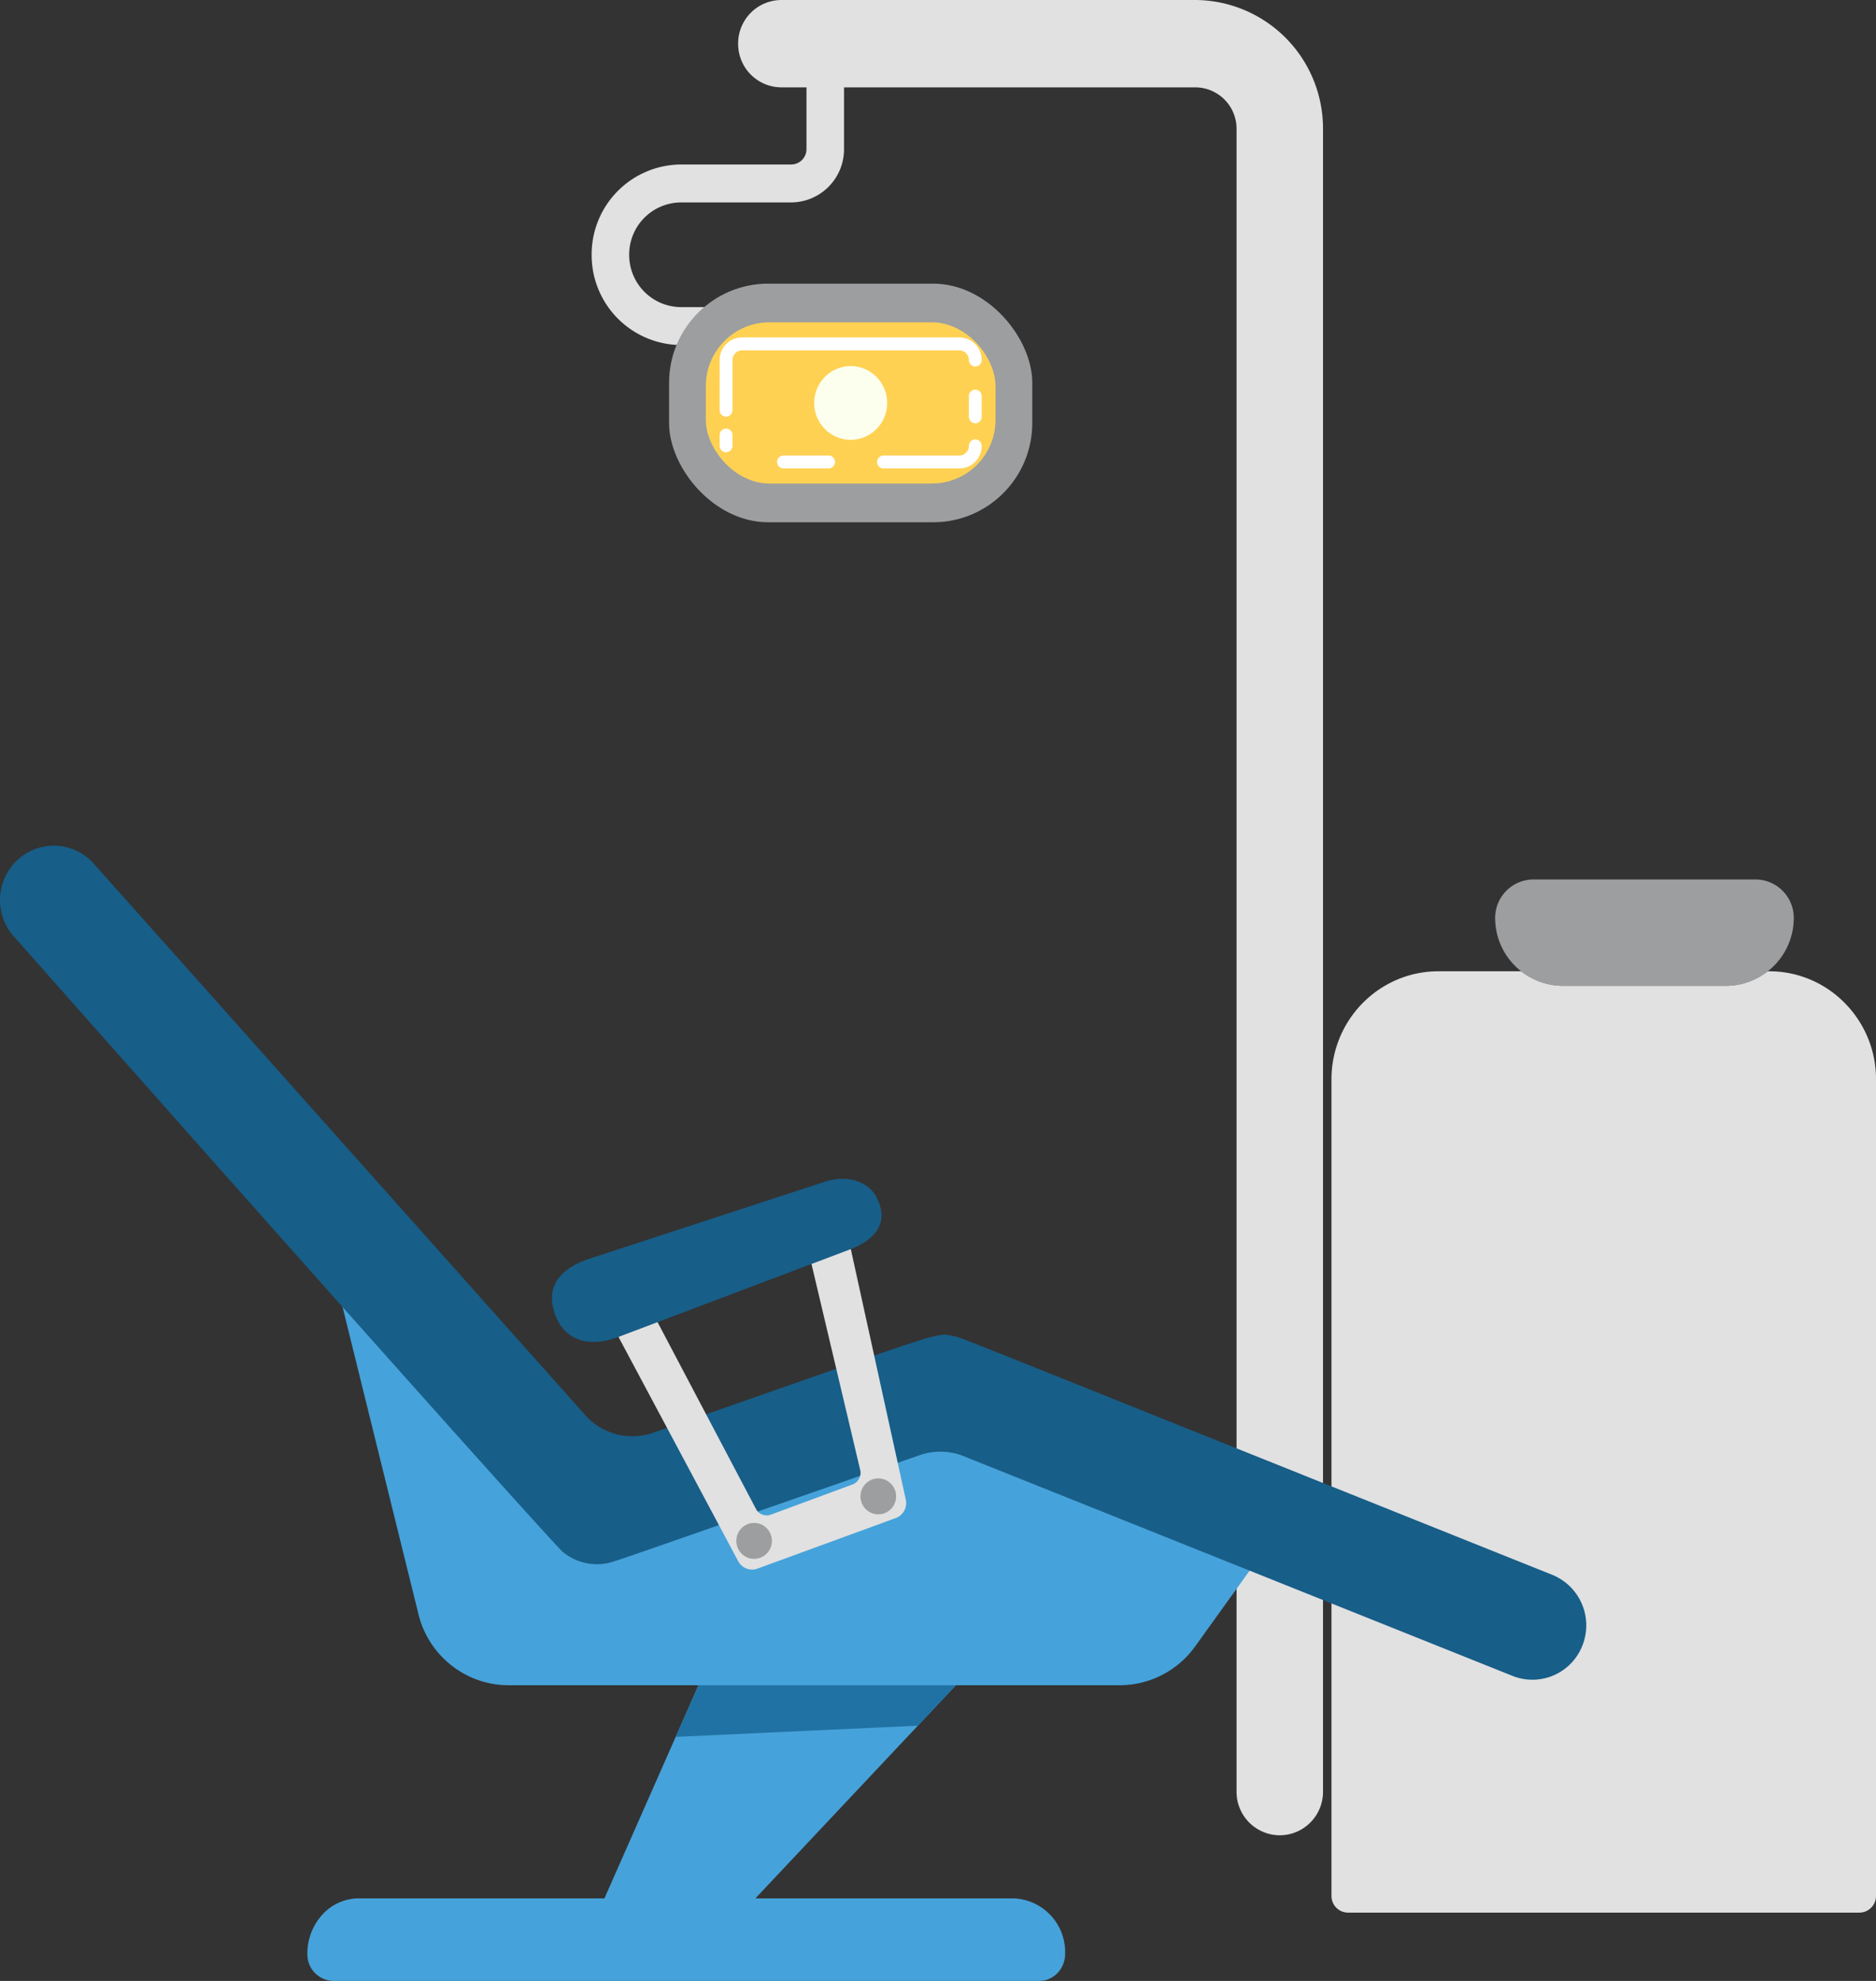
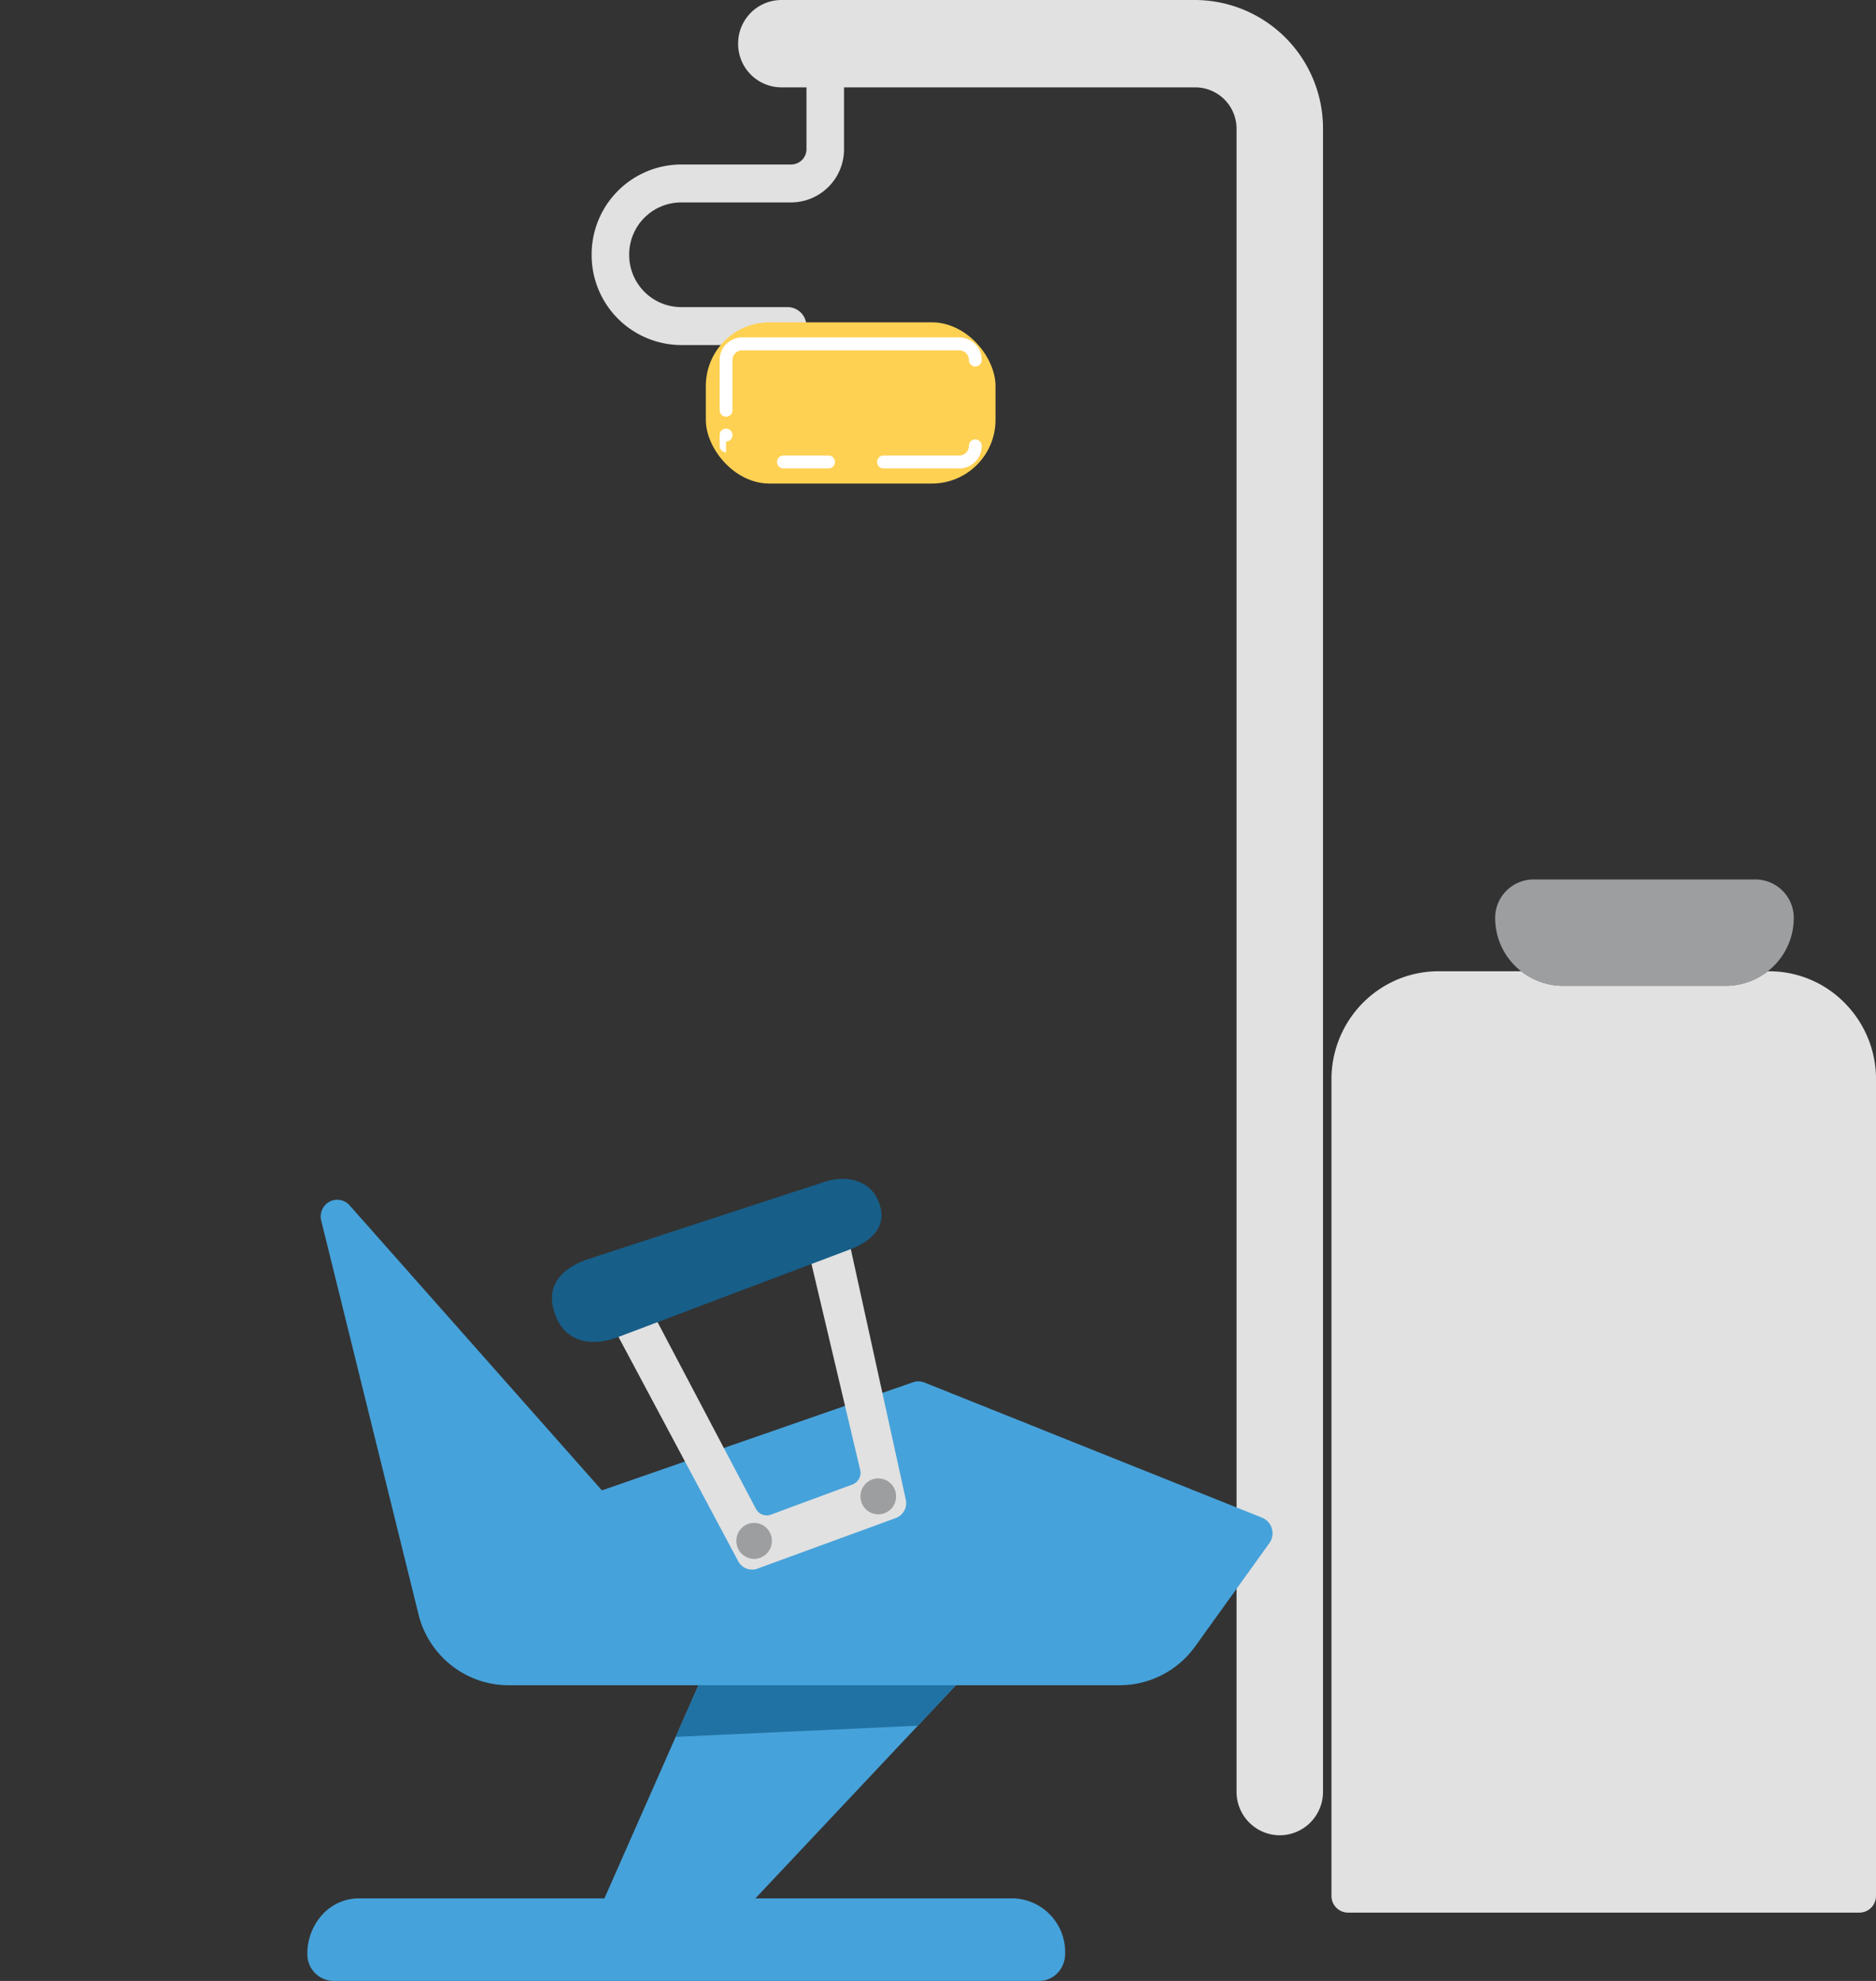
<svg xmlns="http://www.w3.org/2000/svg" width="194.499" height="205.306">
  <rect width="100%" height="100%" fill="#333333" stroke="none" />
  <g data-name="Group 1876">
    <g data-name="Group 1850">
      <path data-name="Path 2633" d="M81.658 35.761H70.603a9.321 9.321 0 0 1-9.263-9.357 9.32 9.32 0 0 1 9.263-9.357h11.433a1.588 1.588 0 0 0 1.578-1.595V4.527a1.956 1.956 0 0 1 1.946-1.966 1.956 1.956 0 0 1 1.946 1.966v10.926a5.505 5.505 0 0 1-5.47 5.526H70.603a5.4 5.4 0 0 0-5.371 5.425 5.4 5.4 0 0 0 5.371 5.425h11.055a1.956 1.956 0 0 1 1.946 1.966 1.957 1.957 0 0 1-1.946 1.966Z" fill="#e1e1e1" />
    </g>
    <path data-name="Path 2634" d="M123.939 0H81.01a4.5 4.5 0 0 0-4.482 4.527 4.5 4.5 0 0 0 4.482 4.527h42.929a4.291 4.291 0 0 1 4.264 4.308v172.323a4.5 4.5 0 0 0 4.482 4.527 4.5 4.5 0 0 0 4.481-4.527V13.362A13.311 13.311 0 0 0 123.939 0Z" fill="#e1e1e1" />
    <g data-name="Group 1856" transform="translate(69.368 29.396)">
-       <rect data-name="Rectangle 1512" width="37.656" height="24.733" rx="10.281" transform="rotate(180 18.828 12.367)" fill="#9c9ea0" />
      <rect data-name="Rectangle 1513" width="30.033" height="16.71" rx="6.597" transform="rotate(180 16.922 10.36)" fill="#ffd152" />
      <g data-name="Group 1851">
-         <path data-name="Path 2635" d="M31.747 14.476a.668.668 0 0 1-.664-.672v-2.146a.668.668 0 0 1 .664-.671.668.668 0 0 1 .664.671v2.146a.668.668 0 0 1-.664.672Z" fill="#fff" />
-       </g>
+         </g>
      <g data-name="Group 1852">
        <path data-name="Path 2636" d="M30.095 19.157h-7.864a.668.668 0 0 1-.665-.671.668.668 0 0 1 .665-.671h7.859a1 1 0 0 0 .993-1 .668.668 0 0 1 .664-.671.668.668 0 0 1 .664.671 2.337 2.337 0 0 1-2.311 2.346Z" fill="#fff" />
      </g>
      <g data-name="Group 1853">
        <path data-name="Path 2637" d="M16.535 19.156H11.86a.668.668 0 0 1-.664-.671.667.667 0 0 1 .664-.671h4.675a.668.668 0 0 1 .665.671.668.668 0 0 1-.665.671Z" fill="#fff" />
      </g>
      <g data-name="Group 1854">
-         <path data-name="Path 2638" d="M5.908 17.482a.668.668 0 0 1-.664-.672v-1.116a.668.668 0 0 1 .664-.671.668.668 0 0 1 .665.671v1.116a.668.668 0 0 1-.665.672Z" fill="#fff" />
+         <path data-name="Path 2638" d="M5.908 17.482a.668.668 0 0 1-.664-.672v-1.116a.668.668 0 0 1 .664-.671.668.668 0 0 1 .665.671a.668.668 0 0 1-.665.672Z" fill="#fff" />
      </g>
      <g data-name="Group 1855">
        <path data-name="Path 2639" d="M5.908 13.789a.668.668 0 0 1-.664-.671v-5.2a2.337 2.337 0 0 1 2.322-2.346H30.09a2.337 2.337 0 0 1 2.322 2.346.668.668 0 0 1-.664.672.668.668 0 0 1-.664-.672 1 1 0 0 0-.993-1H7.567a1 1 0 0 0-.993 1v5.2a.668.668 0 0 1-.666.671Z" fill="#fff" />
      </g>
-       <ellipse data-name="Ellipse 30" cx="3.784" cy="3.822" rx="3.784" ry="3.822" transform="translate(15.044 8.545)" fill="#fdffee" />
    </g>
    <g data-name="Group 1873">
      <path data-name="Path 2656" d="M139.762 111.869a9.5 9.5 0 0 1 .22-2.042 9.5 9.5 0 0 0-.22 2.042Z" fill="#46a2da" />
-       <path data-name="Path 2657" d="m139.982 109.826 5.746-6.781a9.456 9.456 0 0 0-5.746 6.781Z" fill="#46a2da" />
      <path data-name="Union 2" d="M162.049 102.171a7 7 0 0 1-2.921-.64h22.731a7 7 0 0 1-2.923.64Zm-2.921-.64a7.088 7.088 0 0 1-1.423-.868 7.021 7.021 0 0 1-2.693-5.529 3.985 3.985 0 0 1 3.983-3.985h22.995a3.984 3.984 0 0 1 3.985 3.986 7.021 7.021 0 0 1-2.693 5.528 7.092 7.092 0 0 1-1.423.868Z" fill="#9c9ea0" stroke="rgba(0,0,0,0)" stroke-miterlimit="10" />
      <path data-name="Path 2660" d="m139.982 109.826 5.746-6.781a9.456 9.456 0 0 0-5.746 6.781Z" fill="#46a2da" />
      <path data-name="Path 2661" d="M139.762 111.869a9.5 9.5 0 0 1 .22-2.042 9.5 9.5 0 0 0-.22 2.042Z" fill="#46a2da" />
      <g data-name="Group 1872" fill="#e1e1e1">
        <path data-name="Path 2662" d="m139.982 109.826 5.746-6.781a9.456 9.456 0 0 0-5.746 6.781Z" />
        <path data-name="Path 2663" d="M139.762 111.868a9.5 9.5 0 0 1 .22-2.042 9.5 9.5 0 0 0-.22 2.042Z" />
        <path data-name="Path 2664" d="M191.251 103.946a10.963 10.963 0 0 0-7.843-3.282h-.126a7.064 7.064 0 0 1-1.424.867 7 7 0 0 1-2.921.641h-16.888a7 7 0 0 1-2.921-.641 7.047 7.047 0 0 1-1.424-.867h-8.568a10.958 10.958 0 0 0-4.034.764 11.149 11.149 0 0 0-4.378 3.137 11.248 11.248 0 0 0-2.421 4.889 11.257 11.257 0 0 0-.26 2.415v84.622a1.727 1.727 0 0 0 1.718 1.736h53.02a1.728 1.728 0 0 0 1.718-1.736v-84.622a11.188 11.188 0 0 0-3.248-7.923Z" />
      </g>
    </g>
    <g transform="translate(0 87.648)">
      <g data-name="Group 1875">
        <path data-name="Path 2665" d="m105.898 79.794-32.039 34.047-13.373.2 14.482-32.813c.672-.018 30.93-1.434 30.93-1.434Z" fill="#46a2da" />
        <path data-name="Path 2666" d="m105.898 79.794-10.737 11.41-25.109 1.161 4.916-11.139Z" fill="#2172a4" />
        <path data-name="Path 2667" d="M131.863 70.776a1.726 1.726 0 0 0-1.017-1.129l-4.985-1.995-.023-.01-7.143-2.858-4.148-1.661-3.778-1.511-14.922-5.972a1.7 1.7 0 0 0-.633-.122 1.693 1.693 0 0 0-.558.094l-6.679 2.32-12.215 4.243-13.358 4.641-26.159-29.542a1.711 1.711 0 0 0-1.281-.579 1.706 1.706 0 0 0-.8.2 1.742 1.742 0 0 0-.862 1.954l10.082 40.794a9.664 9.664 0 0 0 6.166 6.825l.034.011a9.5 9.5 0 0 0 3.141.532h63.386a9.625 9.625 0 0 0 7.789-4.009l7.709-10.723a1.748 1.748 0 0 0 .254-1.503Z" fill="#46a2da" />
        <path data-name="Path 2668" d="M105.093 109.101h-67.9a5.107 5.107 0 0 0-3.826 1.746 5.971 5.971 0 0 0-1.5 4.006 2.748 2.748 0 0 0 2.68 2.806h73.2a2.633 2.633 0 0 0 1.953-.884 2.868 2.868 0 0 0 .727-1.922 5.559 5.559 0 0 0-5.334-5.752Z" fill="#46a2da" />
        <g data-name="Group 1874">
-           <path data-name="Path 2669" d="M1.86 1.435a5.541 5.541 0 0 1 7.878.444l50.911 57.107a6.556 6.556 0 0 0 7.068 1.858c31.056-10.811 29.184-10.406 31.144-10.016.944.187-2.415-1.069 62.072 24.74a5.654 5.654 0 0 1 3.132 7.316 5.561 5.561 0 0 1-7.242 3.163l-56.9-22.773a6.536 6.536 0 0 0-4.578-.106C62.58 74.555 63.653 74.283 62.615 74.421a5.542 5.542 0 0 1-4.251-1.214c-.509-.416-11.534-12.529-56.943-63.813a5.675 5.675 0 0 1 .439-7.959Z" fill="#175e88" />
-         </g>
+           </g>
      </g>
      <path data-name="Path 2670" d="m93.91 67.769-7-31.88-25.024 10.833 14.648 27.434a1.628 1.628 0 0 0 2 .769l14.343-5.244a1.655 1.655 0 0 0 1.033-1.912Zm-25.1-21.34 12.552-5.565a1.809 1.809 0 0 1 2.521 1.428l5.3 22.411a1.285 1.285 0 0 1-.8 1.5l-8.454 3.127a1.265 1.265 0 0 1-1.558-.6L68.038 49.124a1.837 1.837 0 0 1 .772-2.695Z" fill="#e1e1e1" />
      <path data-name="Path 2671" d="M57.568 48.638c-1.035-2.8.359-4.654 3.135-5.7L85.09 34.97c2.776-1.048 4.921-.088 5.718 1.346 1.45 2.606.082 4.484-2.693 5.532l-24.063 9.09c-2.776 1.046-5.449.503-6.484-2.3Z" fill="#175e88" />
      <path data-name="Path 2672" d="M92.904 67.438a1.855 1.855 0 0 0-1.845-1.864 1.855 1.855 0 0 0-1.845 1.864 1.855 1.855 0 0 0 1.845 1.864 1.855 1.855 0 0 0 1.845-1.864Z" fill="#9c9ea0" />
      <ellipse data-name="Ellipse 31" cx="1.845" cy="1.864" rx="1.845" ry="1.864" transform="translate(76.34 70.187)" fill="#9c9ea0" />
    </g>
  </g>
</svg>